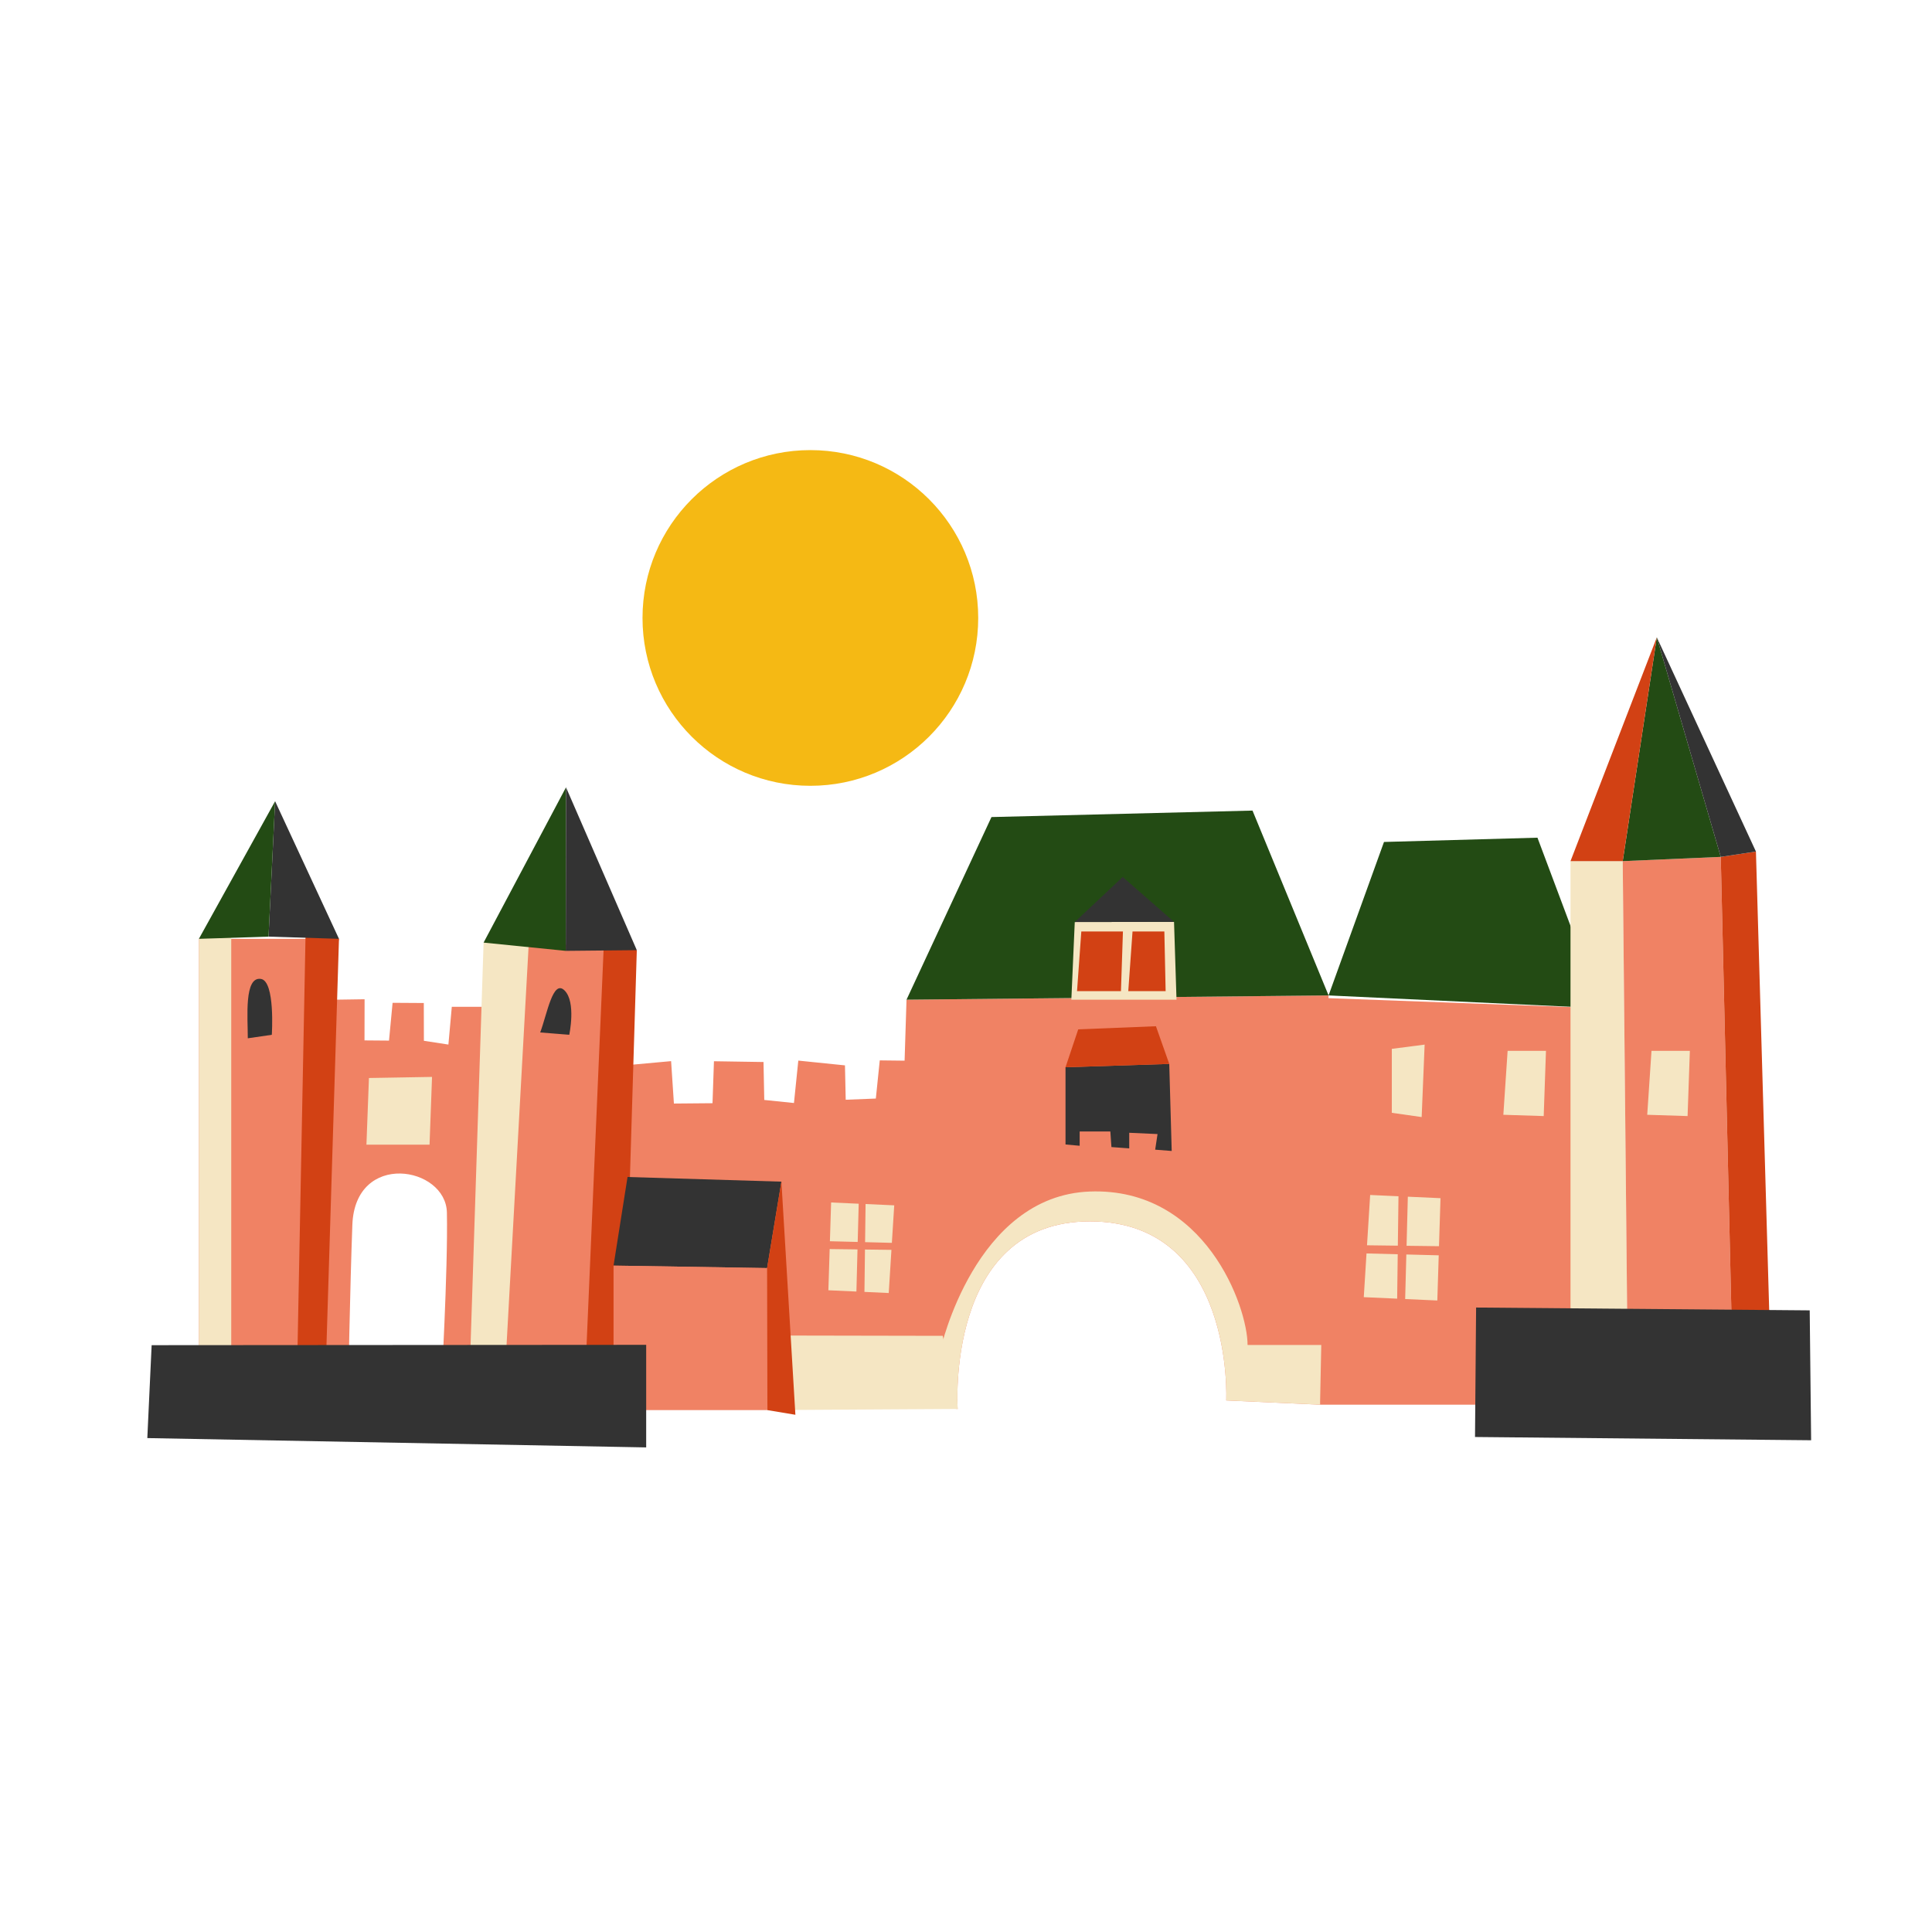
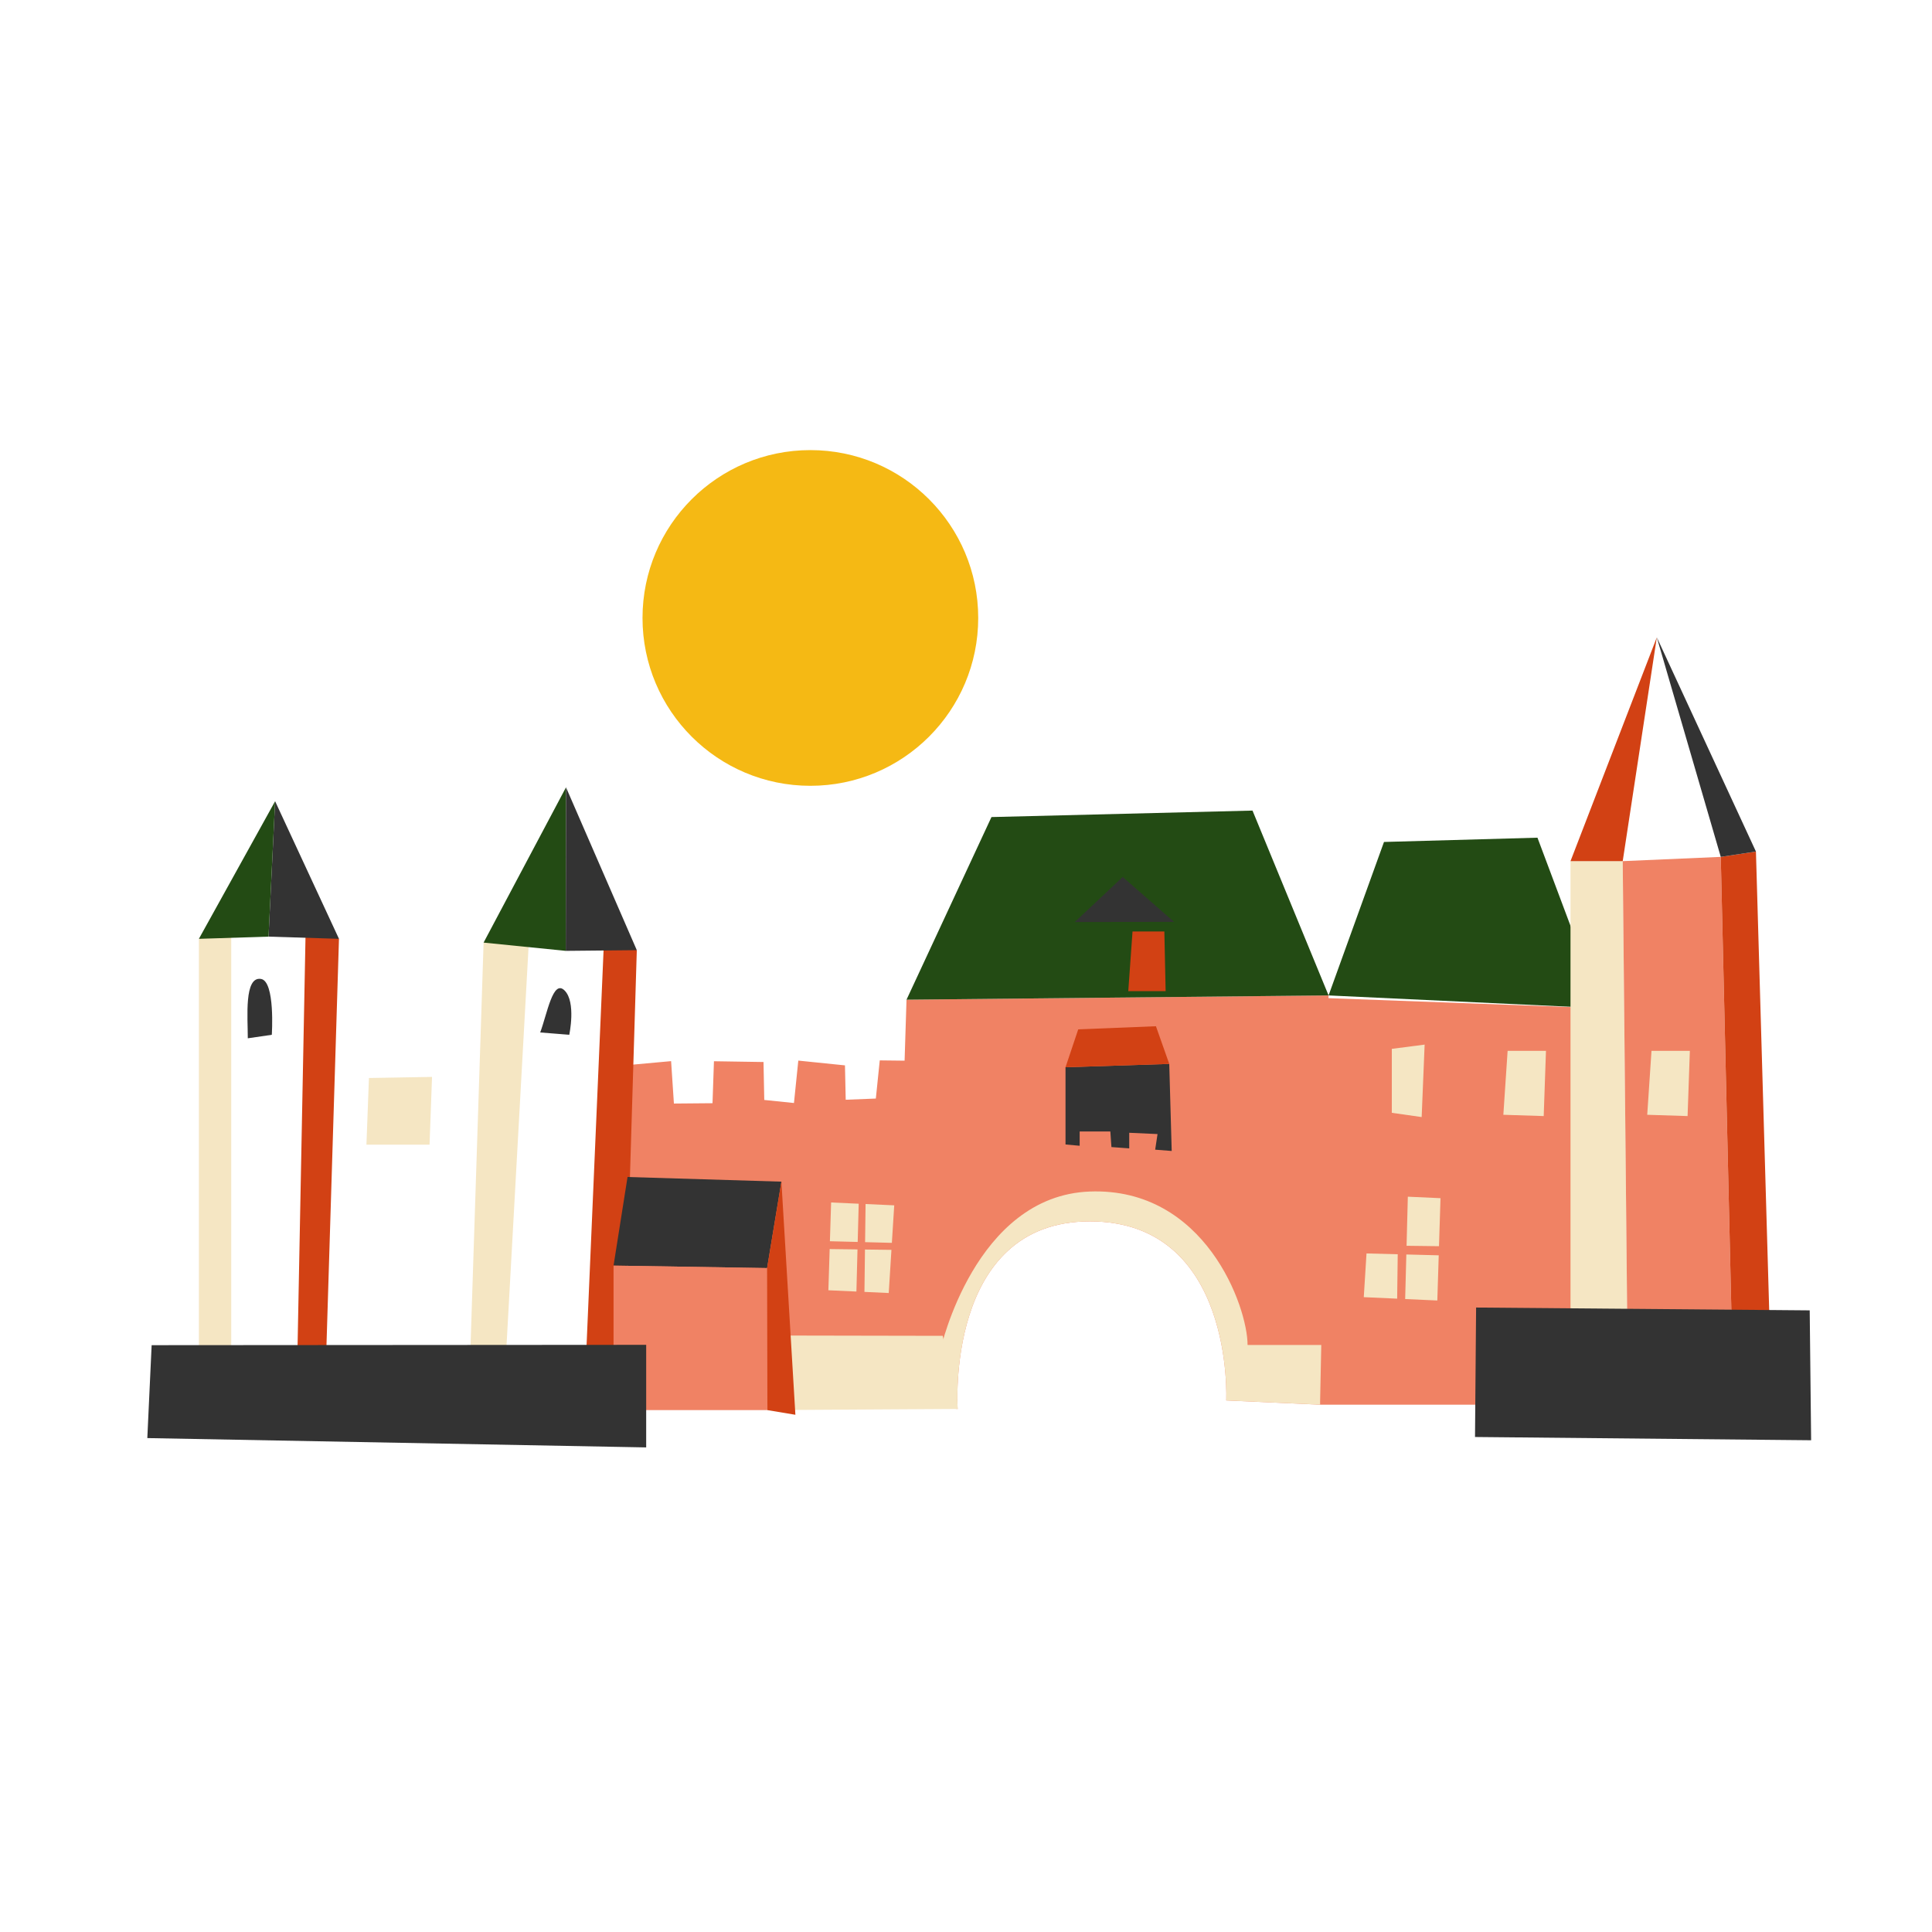
<svg xmlns="http://www.w3.org/2000/svg" version="1.1" id="Layer_1" x="0px" y="0px" viewBox="0 0 1080 1080" style="enable-background:new 0 0 1080 1080;" xml:space="preserve">
  <style type="text/css"> .st0{fill:#F5B914;} .st1{fill:#F08264;} .st2{fill:#333333;} .st3{fill:#234B14;} .st4{fill:#F5E6C3;} .st5{fill:#D24114;} </style>
  <circle class="st0" cx="453" cy="345.44" r="93.83" />
  <path class="st1" d="M499.6,785.22l7.15-226.39l235.93-2.38l-4.77,228.78l-52.43-2.38c0,0,4.77-100.09-76.26-100.09 s-73.88,104.86-73.88,104.86L499.6,785.22z" />
  <polygon class="st2" points="595.63,596.6 595.63,639.77 603.54,640.49 603.54,632.5 620.69,632.5 621.3,641.22 631.24,641.95 631.24,633.23 647.07,633.95 645.75,642.67 654.99,643.4 653.62,594.74 " />
  <polygon class="st3" points="506.75,558.83 554.24,456.74 700.16,453.12 742.68,556.45 " />
-   <polygon class="st4" points="600.8,515.42 598.89,558.83 657.68,558.83 656.29,515.34 " />
  <polygon class="st1" points="730.67,557.54 895.19,563.6 892.81,785.22 737.91,785.22 " />
  <polygon class="st3" points="859.45,468.27 895.19,563.6 742.68,556.45 773.66,470.66 " />
  <polygon class="st4" points="778.03,586.32 778.03,622.07 794.72,624.45 796.38,583.94 " />
  <polygon class="st4" points="842.77,587.43 840.38,623.17 862.94,623.89 864.21,587.43 " />
-   <polygon class="st5" points="602.07,554.06 604.46,520.7 627.73,520.7 626.62,554.06 " />
  <polygon class="st5" points="630.71,554.06 633.09,520.7 650.88,520.7 651.6,554.06 " />
  <polygon class="st2" points="600.8,515.42 656.29,515.34 627.61,490.23 " />
  <path class="st4" d="M609.22,682.75c81.03,0,76.26,100.09,76.26,100.09l52.43,2.38l0.69-33.36H697.4 c0-21.45-23.83-88.17-88.18-85.79c-64.34,2.38-83.41,88.17-83.41,88.17h-23.83l-1.5,2.86l-0.89,28.12l35.75,2.38 C535.35,787.61,528.2,682.75,609.22,682.75z" />
  <polygon class="st1" points="518.11,593.06 491.79,592.76 489.6,614.1 472.76,614.76 472.34,595.55 446.26,592.88 443.83,616.59 427.23,614.88 426.81,593.67 399.1,593.24 398.3,616.7 376.72,616.89 375.15,593.18 352.59,595.24 350.03,782.42 517.43,785.22 " />
  <polygon class="st4" points="431.59,746.56 527,746.74 535.35,787.61 428.99,788.26 " />
-   <path class="st1" d="M246.55,777.84c0,0,3.91-67.76,3.27-99.98c-0.51-25.89-51.29-34.66-52.85,6.82 c-1.3,34.56-2.36,93.52-2.36,93.52h-83.42V524.81h78.32l-6.8,34.09l21.1-0.31l-0.05,23l13.7,0.11l2-21.12l17.45,0.11l0.05,21.12 l13.7,2.11l1.9-21.12l23.98,0l5.21-38.58l65.16,7.3l7.14,250.88L246.55,777.84z" />
  <polygon class="st4" points="129.26,514.6 129.26,781.75 111.18,778.2 111.18,524.81 " />
  <polygon class="st5" points="337.73,523.51 326.52,783.96 348.16,789.17 355.98,531.15 " />
  <polygon class="st5" points="170.96,514.6 165.75,783.05 181.39,788.26 189.49,524.81 " />
  <polygon class="st4" points="296.07,518.51 281.73,777.84 262.29,775.38 270.33,526.92 " />
  <polygon class="st4" points="877.92,481.38 877.92,785.22 910.09,785.22 907.11,481.38 " />
  <polygon class="st1" points="961.92,479 969.07,785.22 910.09,785.22 907.11,481.38 " />
  <polygon class="st5" points="961.92,479 969.07,785.22 990.52,785.22 981.58,476.02 " />
-   <polygon class="st3" points="926.17,356.27 961.92,479 907.11,481.38 " />
  <polygon class="st2" points="926.17,356.27 961.92,479 981.58,476.02 " />
  <path class="st5" d="M877.92,481.38c5.36,0,29.19,0,29.19,0l19.06-125.11L877.92,481.38z" />
  <polygon class="st4" points="923.2,587.43 920.81,623.17 943.37,623.89 944.64,587.43 " />
  <g>
-     <polygon class="st4" points="781.4,696.34 781.76,668.72 765.93,668 764.17,696.12 " />
    <polygon class="st4" points="786.28,696.4 804.41,696.63 805.25,669.79 786.99,668.96 " />
    <polygon class="st4" points="781.34,701.14 763.89,700.68 762.36,725.12 781.02,725.96 " />
    <polygon class="st4" points="786.15,701.26 785.5,726.17 803.47,726.99 804.26,701.73 " />
  </g>
  <g>
    <polygon class="st4" points="483.53,698.49 483.23,722.18 496.81,722.8 498.32,698.68 " />
    <polygon class="st4" points="479.35,698.43 463.79,698.23 463.07,721.27 478.74,721.98 " />
    <polygon class="st4" points="483.59,694.37 498.56,694.76 499.88,673.79 483.86,673.06 " />
    <polygon class="st4" points="479.46,694.26 480.02,672.89 464.6,672.19 463.92,693.86 " />
  </g>
  <polygon class="st3" points="270.33,526.92 316.4,440.12 316.26,531.54 " />
  <polygon class="st2" points="355.98,531.15 316.26,531.54 316.4,440.12 " />
  <polygon class="st2" points="189.49,524.81 153.79,447.89 150.11,523.58 " />
  <polygon class="st3" points="111.18,524.81 150.11,523.58 153.79,447.89 " />
  <path class="st2" d="M138.52,580.41l13.42-1.95c0,0,1.99-29.97-6.07-31.23C136.39,545.74,138.52,568.68,138.52,580.41z" />
  <path class="st2" d="M301.98,577.15l16.24,1.3c0,0,3.91-18.24-2.61-24.76C309.1,547.18,305.88,566.72,301.98,577.15z" />
  <polygon class="st4" points="204.84,639.88 240.12,639.88 241.51,602 206.24,602.61 " />
  <polygon class="st2" points="350.8,657.95 436.81,660.55 428.81,708.86 342.98,707.47 " />
  <polygon class="st1" points="342.98,788.26 342.98,707.47 428.81,708.86 428.99,788.26 " />
  <polygon class="st5" points="436.81,660.55 444.63,790.87 428.99,788.26 428.81,708.86 " />
  <polygon class="st2" points="84.77,751.96 361.22,751.77 361.22,809.11 82.35,803.9 " />
  <polygon class="st2" points="825.15,730.92 824.54,803.29 1012.43,805.11 1011.64,732.5 " />
  <polygon class="st5" points="602.74,575.41 595.63,596.6 653.62,594.74 646.18,573.67 " />
</svg>